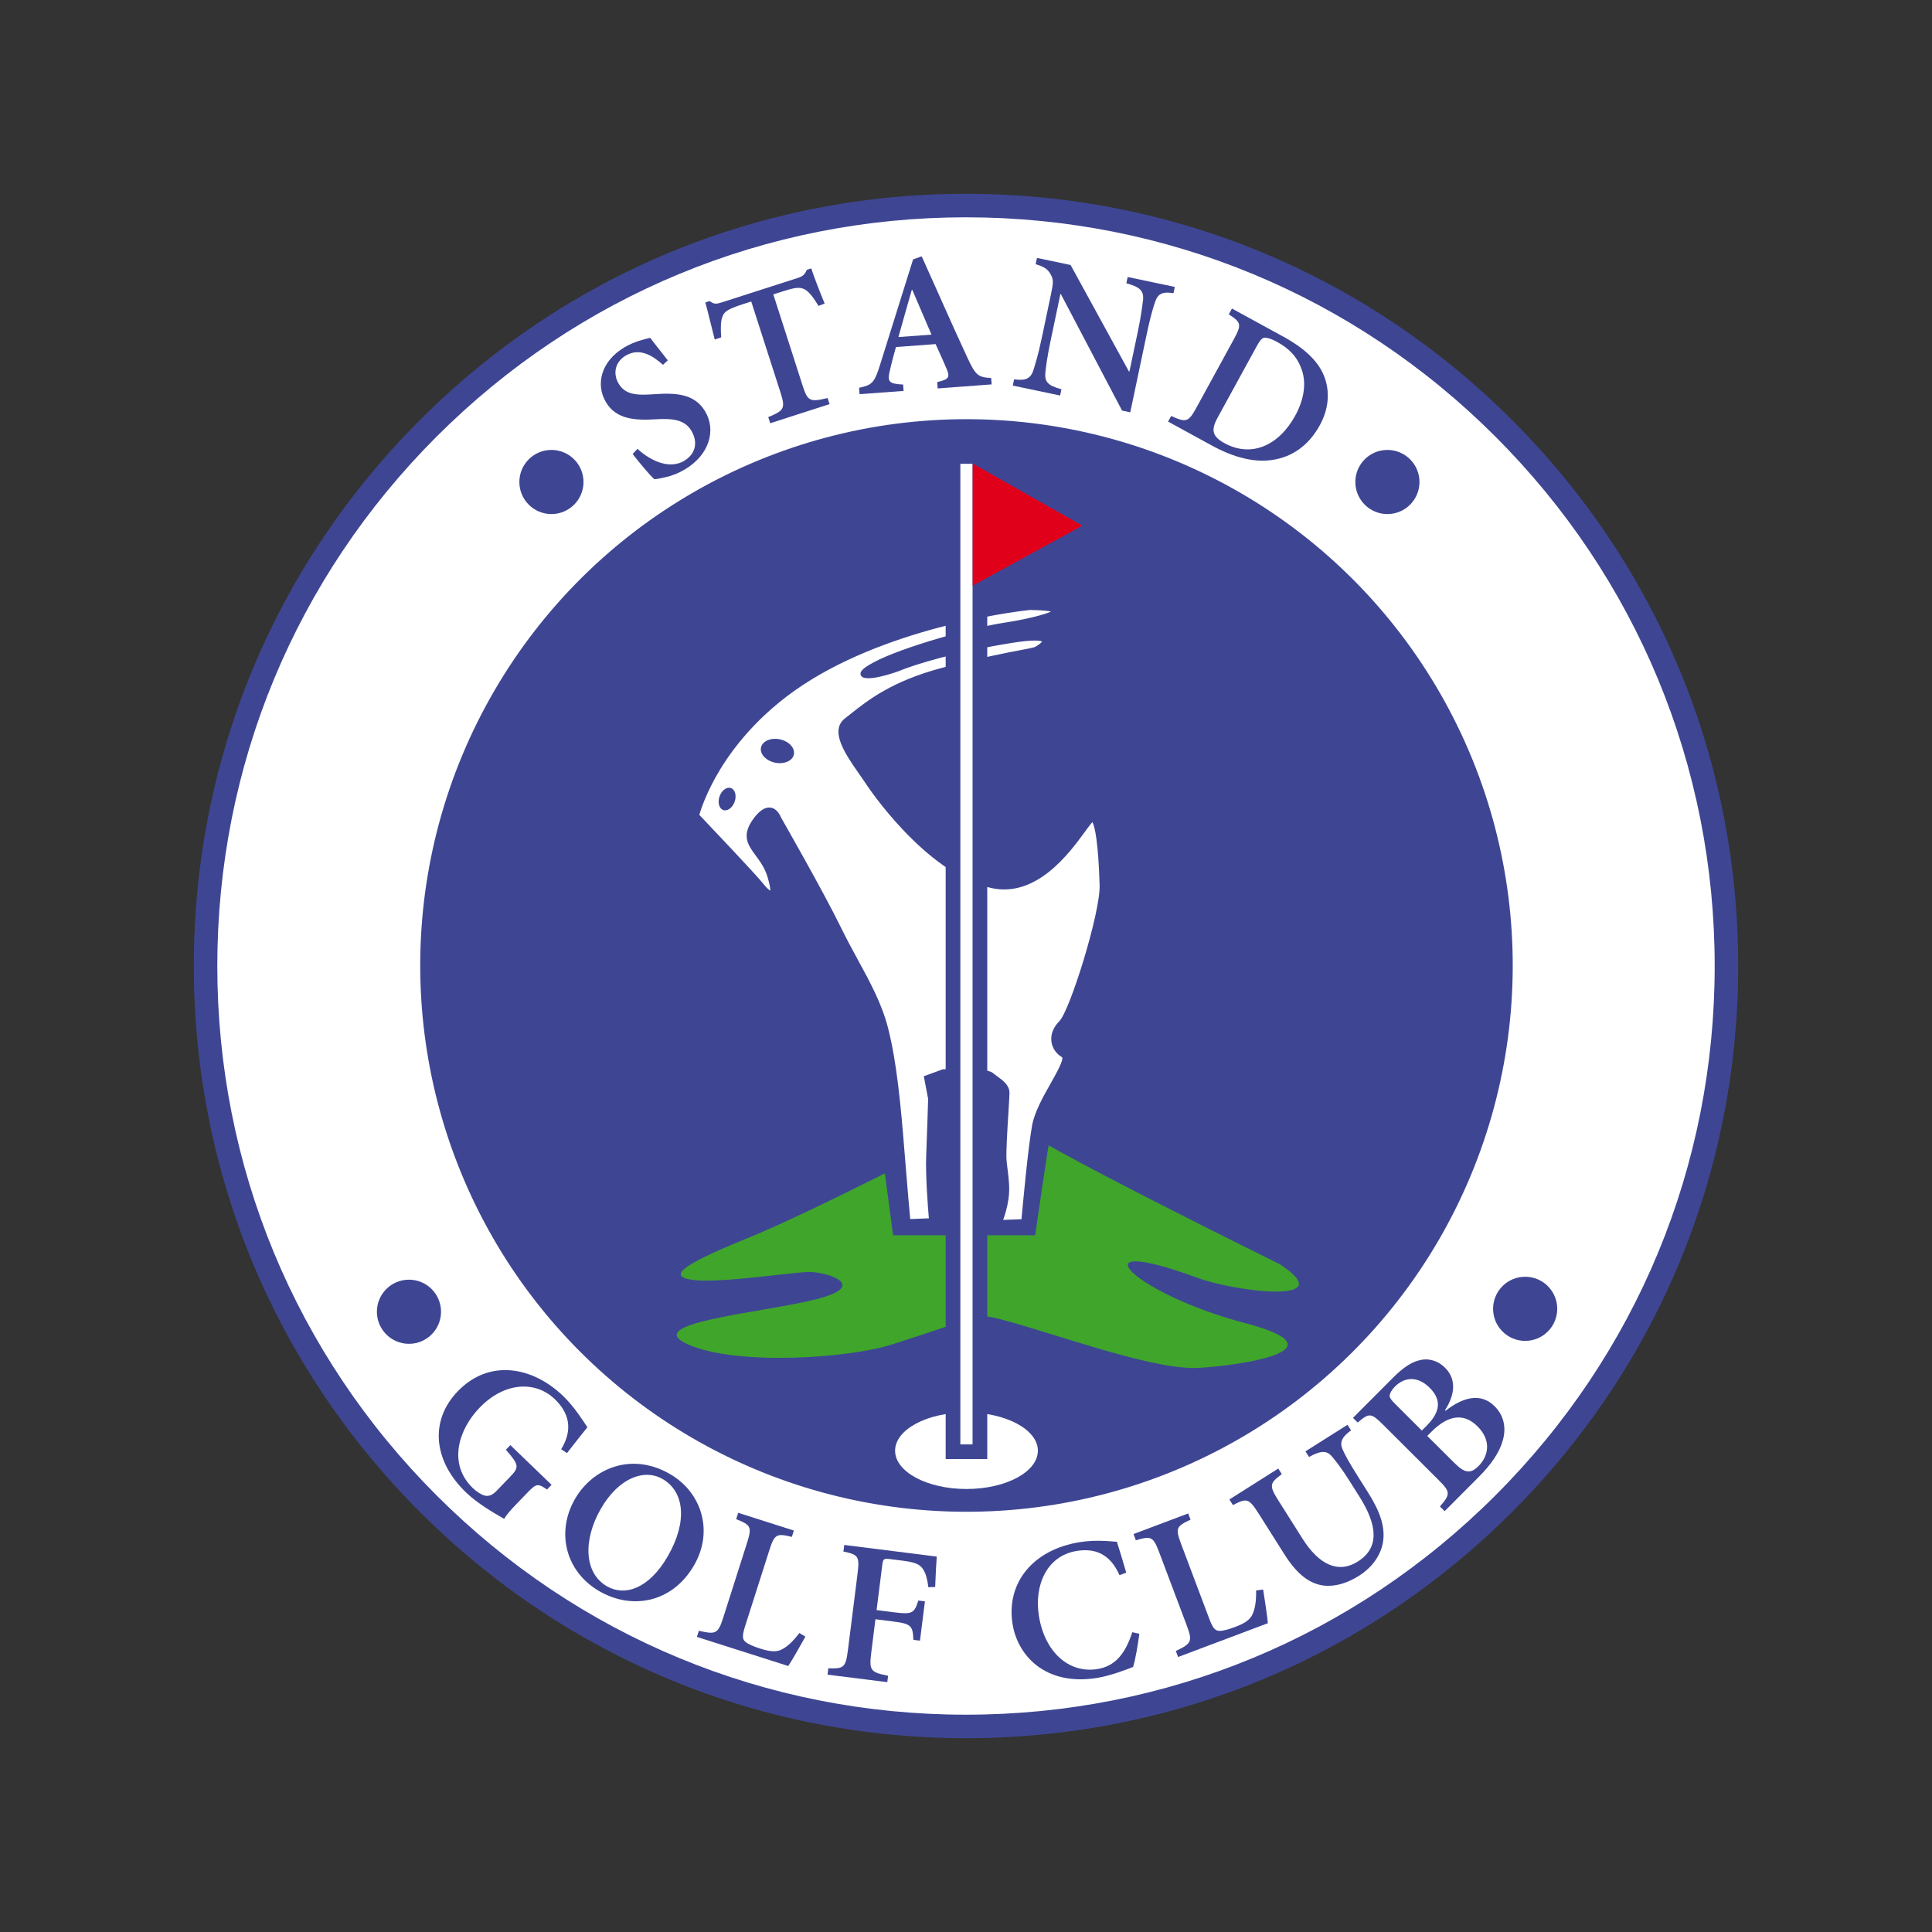
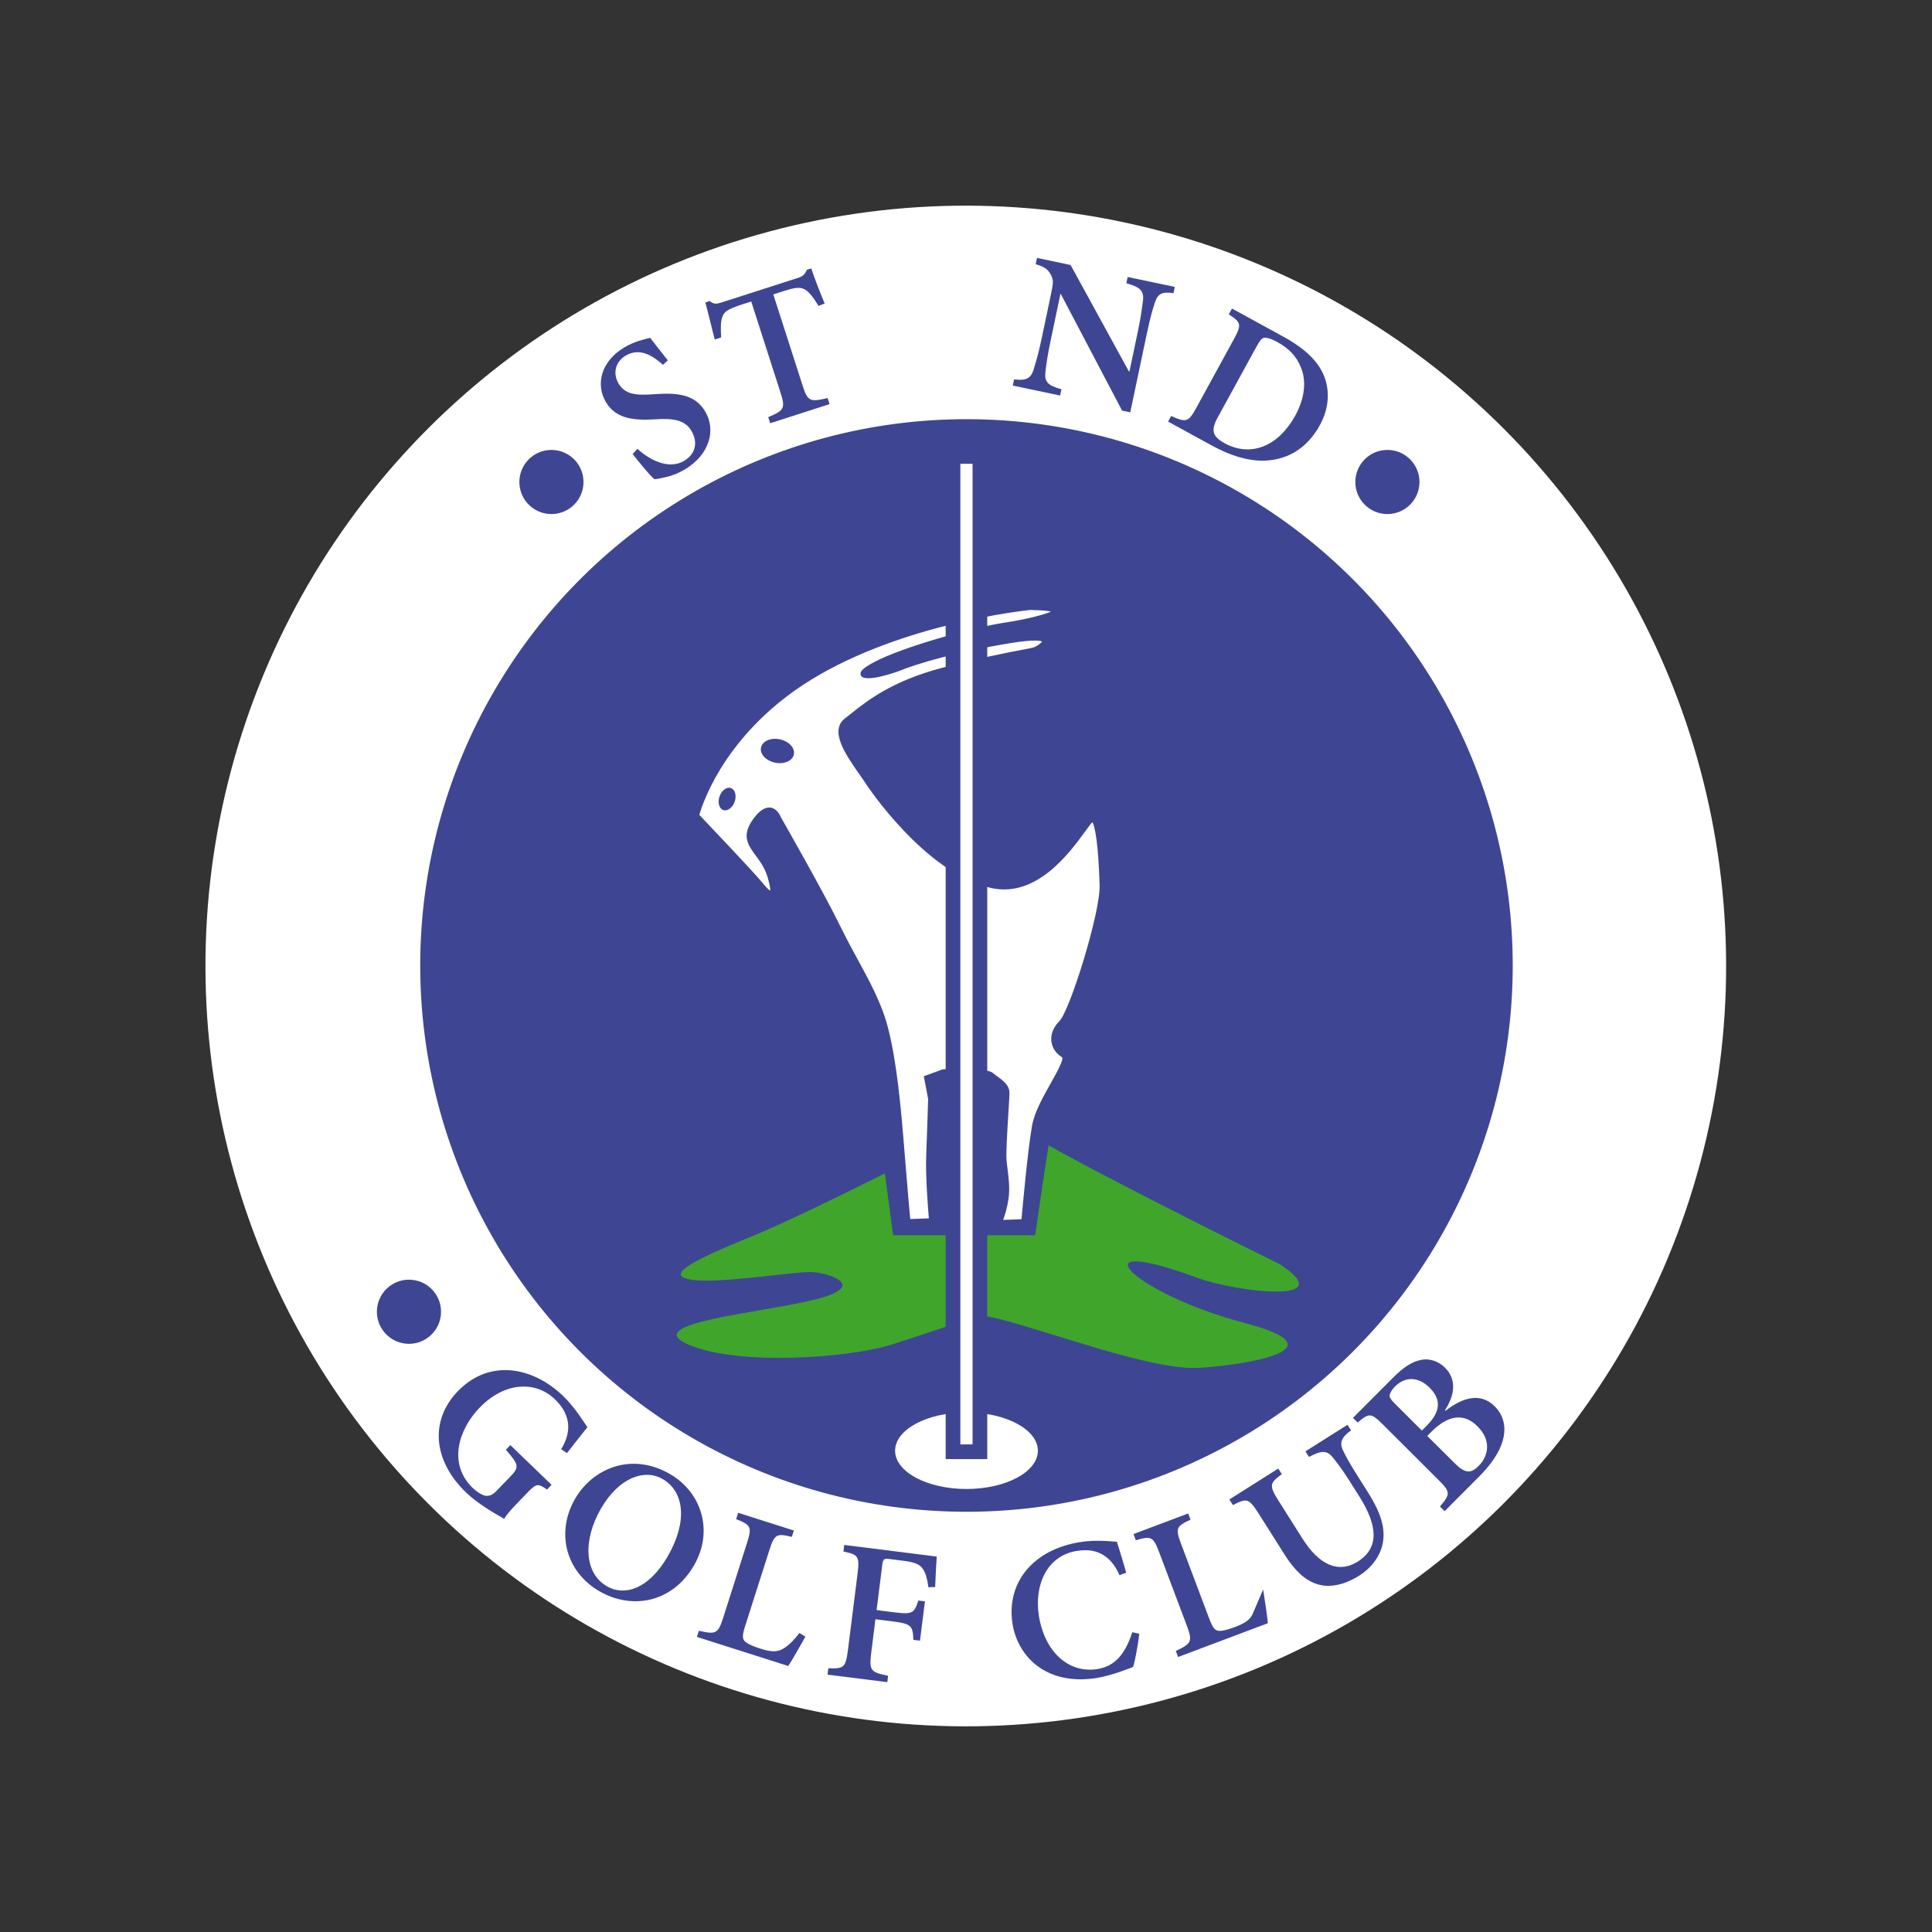
<svg xmlns="http://www.w3.org/2000/svg" version="1.1" id="Layer_1" x="0px" y="0px" viewBox="0 0 500 500" style="enable-background:new 0 0 500 500;" xml:space="preserve">
  <rect x="0" y="0" width="500" height="500" fill="#333333" stroke="none" />
  <style type="text/css">
	.st0{fill:none;}
	.st1{fill:#FFFFFF;}
	.st2{fill:#3E4693;}
	.st3{fill:#40A52B;}
	.st4{fill:#E1001A;}
</style>
  <g>
    <g id="Layer_1_00000183213401280410519500000006056069104503768470_">
      <g>
        <rect x="59.89" y="59.85" class="st0" width="380.21" height="380.21" />
      </g>
    </g>
    <g>
      <ellipse transform="matrix(0.707 -0.707 0.707 0.707 -103.553 250)" class="st1" cx="250" cy="250" rx="196.8" ry="196.8" />
-       <path class="st2" d="M250,449.84c-53.38,0-103.56-20.79-141.31-58.53C70.94,353.56,50.16,303.38,50.16,250    s20.79-103.56,58.53-141.31C146.44,70.94,196.62,50.16,250,50.16c53.38,0,103.56,20.79,141.31,58.53s58.53,87.93,58.53,141.31    s-20.79,103.57-58.53,141.31S303.38,449.84,250,449.84z M250,56.24c-51.75,0-100.41,20.15-137.01,56.75    C76.4,149.59,56.24,198.24,56.24,250c0,51.76,20.15,100.41,56.75,137.01c36.6,36.6,85.25,56.75,137.01,56.75    s100.41-20.15,137.01-56.75c36.6-36.6,56.75-85.25,56.75-137.01c0-51.75-20.15-100.41-56.75-137.01    C350.41,76.39,301.76,56.24,250,56.24z" />
    </g>
    <g>
      <ellipse transform="matrix(3.672891e-03 -1 1 3.672891e-03 -0.664 499.067)" class="st2" cx="250.12" cy="249.87" rx="141.38" ry="141.37" />
    </g>
    <g>
      <circle class="st2" cx="142.71" cy="124.74" r="8.3" />
    </g>
    <g>
      <path class="st3" d="M249.58,293.2c0,0-39.04,20.28-55.26,26.87c-16.22,6.59-22.31,10.14-15.21,11.15    c7.1,1.01,25.85-2.03,30.42-2.03s15.72,3.55,1.52,7.1c-14.2,3.55-45.63,6.08-32.95,11.66c12.67,5.58,41.57,3.55,52.72,0    c11.15-3.55,18.25-6.08,18.25-6.08s1.7-2.56,9.63-0.51c13.69,3.55,38.02,12.67,50.19,12.67c6.59,0,42.08-4.06,13.18-11.66    c-28.9-7.6-44.52-23.58-12.17-11.66c9.63,3.55,37.51,7.1,21.29-3.55c0,0-64.89-31.94-68.95-36.5    C258.2,286.11,249.58,293.2,249.58,293.2z" />
    </g>
    <g>
      <path class="st2" d="M227.53,289.65l3.93,29.66h36.12c0,0,5.58-39.42,7.1-42.84L227.53,289.65z" />
      <path class="st2" d="M267.91,319.69h-36.78l-4.02-30.31l48.24-13.49l-0.33,0.74c-1.48,3.34-7.01,42.34-7.07,42.74L267.91,319.69z     M231.79,318.93h35.46c0.55-3.86,5.13-35.91,6.84-41.9l-46.14,12.9L231.79,318.93z" />
    </g>
    <g>
      <path class="st1" d="M282.79,211.84c-1.52-0.51-11.15,20.53-26.11,17.24c-14.95-3.3-28.64-21.55-31.94-26.62    c-3.29-5.07-9.89-12.67-5.58-15.97s10.39-9.13,24.84-12.93c14.45-3.8,22.31-4.82,23.83-5.32c1.52-0.51,7.7-4.88-6.59-2.53    c-15.46,2.53-25.22,5.73-29.15,7.35c-4.31,1.77-13.39,3.17-5.58-1.01c7.1-3.8,25.09-8.87,33.46-10.14s21.29-4.56,6.59-4.82    c0,0-32.19,3.04-56.78,18c-24.59,14.95-29.66,35.99-29.66,35.99s14.95,15.72,16.73,18c1.77,2.28,4.56,4.56,2.53-2.28    c-2.03-6.84-8.29-8.28-3.8-14.45c4.06-5.58,5.83-0.51,5.83-0.51s10.9,19.01,15.46,28.39s9.89,16.98,12.17,25.85    c2.28,8.87,3.29,19.77,4.31,32.45s1.52,17.74,1.52,17.74l6.34-0.25c0,0-1.01-10.65-0.76-16.98c0.25-6.34,0.51-14.7,0.51-14.7    l-1.01-5.32l4.06-1.52c0,0,10.9-0.51,12.42,0.76c1.52,1.27,4.06,2.53,4.06,4.56c0,2.03-1.01,14.45-0.76,17.49s1.01,6.34,0.51,9.89    s-1.77,6.34-1.77,6.34l6.59-0.25c0,0,1.57-18.02,2.79-24.84c1.27-7.1,9.89-16.98,7.35-18.5c-2.53-1.52-3.55-5.07-0.51-8.11    s10.84-28.86,10.65-35.74C285.07,220.2,284.31,212.34,282.79,211.84z" />
      <path class="st2" d="M257.25,317.33l0.51-1.12c0.01-0.03,1.23-2.74,1.71-6.13c0.36-2.5,0.06-4.88-0.23-7.18    c-0.11-0.87-0.21-1.7-0.28-2.53c-0.17-2.04,0.19-7.86,0.49-12.53c0.15-2.33,0.27-4.34,0.27-5.02c0-1.19-1.33-2.16-2.62-3.1    c-0.41-0.3-0.81-0.59-1.16-0.88c-0.79-0.66-6.7-0.82-11.78-0.59l-3.34,1.25l0.91,4.78l0,0.08c0,0.08-0.26,8.44-0.51,14.71    c-0.25,6.21,0.75,16.77,0.76,16.88l0.08,0.8l-7.86,0.31l-0.07-0.71c0-0.05-0.52-5.22-1.52-17.76c-0.99-12.42-2-23.43-4.29-32.32    c-1.54-5.97-4.51-11.43-7.66-17.22c-1.48-2.71-3-5.51-4.45-8.5c-4.5-9.25-15.33-28.15-15.44-28.34l-0.06-0.13    c-0.14-0.4-0.69-1.48-1.49-1.59c-0.79-0.12-1.85,0.7-3.01,2.29c-2.52,3.46-1.34,5.06,0.61,7.71c1.19,1.61,2.53,3.44,3.31,6.07    c0.99,3.33,0.98,4.9-0.01,5.41c-0.93,0.48-2.22-0.35-3.85-2.44c-1.73-2.23-16.53-17.78-16.68-17.94l-0.29-0.3l0.1-0.4    c0.05-0.21,5.43-21.52,30-36.47c24.45-14.87,56.78-18.07,57.1-18.1l0.04,0l0.04,0c6.16,0.11,7.36,0.7,7.43,1.75    c0.06,0.9-0.75,1.64-5.06,2.78c-2.51,0.66-5.82,1.33-8.86,1.8c-7.95,1.2-25.99,6.19-33.21,10.06c-1.13,0.6-1.79,1.03-2.17,1.32    c1.48-0.05,4.7-0.69,7.1-1.68c5.06-2.08,15.41-5.12,29.32-7.4c8.37-1.37,9.79-0.49,10.07,0.67c0.42,1.7-2.66,3.19-3.12,3.34    c-0.52,0.17-1.6,0.38-3.39,0.72c-3.7,0.7-10.58,2.01-20.49,4.62c-12.64,3.33-18.87,8.28-23,11.56c-0.55,0.44-1.08,0.86-1.57,1.24    c-3.03,2.32,0.83,7.85,3.94,12.3c0.65,0.94,1.27,1.82,1.81,2.65c0.15,0.23,14.87,22.63,31.46,26.29c1.02,0.22,2.01,0.33,2.98,0.33    c9.28,0,16.24-9.54,19.77-14.37c1.9-2.6,2.54-3.48,3.44-3.17c0.77,0.26,2.57,0.86,3.05,17.94c0.2,6.93-7.62,33.05-10.87,36.3    c-1.23,1.23-1.79,2.6-1.62,3.96c0.15,1.21,0.87,2.29,1.99,2.96c1.97,1.18,0.18,4.36-2.31,8.77c-1.93,3.42-4.11,7.29-4.69,10.52    c-1.2,6.7-2.76,24.59-2.78,24.77l-0.06,0.67L257.25,317.33z M248.72,276.61c3.35,0,7.17,0.2,8.2,1.05    c0.32,0.27,0.7,0.54,1.08,0.82c1.52,1.11,3.25,2.36,3.25,4.33c0,0.73-0.12,2.67-0.27,5.11c-0.27,4.38-0.65,10.39-0.49,12.31    c0.07,0.8,0.17,1.61,0.28,2.47c0.3,2.4,0.61,4.89,0.23,7.59c-0.33,2.29-0.96,4.26-1.39,5.42l4.75-0.18    c0.3-3.33,1.66-18.21,2.74-24.24c0.62-3.49,2.87-7.48,4.86-11c1.24-2.2,3.55-6.29,2.85-6.71c-1.52-0.91-2.51-2.4-2.71-4.08    c-0.22-1.82,0.51-3.67,2.06-5.22c2.72-2.72,10.63-28.05,10.42-35.18c-0.32-11.06-1.25-15.33-1.87-16.34    c-0.43,0.45-1.19,1.49-1.88,2.43c-4.08,5.59-12.57,17.21-24.3,14.63c-17.19-3.79-32.26-26.71-32.41-26.94    c-0.53-0.81-1.14-1.69-1.79-2.61c-3.48-4.98-7.8-11.17-3.62-14.38c0.49-0.38,1-0.78,1.55-1.22c4.23-3.36,10.61-8.43,23.56-11.84    c9.96-2.62,16.88-3.94,20.59-4.64c1.6-0.3,2.76-0.53,3.19-0.67c0.69-0.23,1.84-1.07,2.08-1.5c-0.36-0.18-1.93-0.61-8.3,0.44    c-13.78,2.26-24,5.25-28.98,7.3c-0.08,0.03-8.61,3.14-9.6,1.05c-0.45-0.95,0.47-1.88,3.37-3.43c7.35-3.94,25.65-9,33.7-10.22    c5.6-0.85,10.48-2.1,12.14-2.89c-0.72-0.16-2.24-0.36-5.41-0.41c-1.32,0.13-32.66,3.44-56.41,17.89    c-12.54,7.63-19.84,16.88-23.76,23.29c-3.58,5.87-5.06,10.5-5.45,11.84c2.17,2.28,14.82,15.61,16.48,17.74    c0.86,1.11,1.53,1.67,1.88,1.89c0.03-0.39-0.04-1.33-0.68-3.49c-0.7-2.38-1.96-4.09-3.08-5.6c-2.03-2.76-3.78-5.15-0.61-9.51    c1.55-2.13,3.05-3.11,4.47-2.9c1.7,0.25,2.51,2.11,2.67,2.52c0.64,1.13,11.05,19.33,15.46,28.38c1.44,2.95,2.95,5.74,4.42,8.43    c3.2,5.87,6.21,11.41,7.8,17.56c2.31,9,3.33,20.08,4.33,32.57c0.79,9.92,1.28,15.22,1.45,17.02l4.82-0.19    c-0.23-2.61-0.9-10.98-0.69-16.29c0.24-5.92,0.48-13.72,0.5-14.61l-1.12-5.87l4.89-1.79    C244.94,276.68,246.75,276.61,248.72,276.61z" />
    </g>
    <g>
      <path class="st2" d="M205.45,195.26c-0.35,1.67-2.55,2.61-4.89,2.11c-2.35-0.5-3.97-2.25-3.61-3.92c0.35-1.66,2.55-2.61,4.89-2.11    C204.19,191.84,205.8,193.59,205.45,195.26z" />
    </g>
    <g>
      <path class="st2" d="M189.17,203.95c1.08,0.38,1.51,1.96,0.96,3.53c-0.55,1.57-1.87,2.53-2.95,2.16    c-1.08-0.38-1.51-1.96-0.96-3.53C186.76,204.53,188.09,203.57,189.17,203.95z" />
    </g>
    <g>
      <circle class="st2" cx="359.06" cy="124.74" r="8.3" />
    </g>
    <g>
      <circle class="st2" cx="105.84" cy="339.48" r="8.3" />
    </g>
    <g>
-       <circle class="st2" cx="394.71" cy="338.72" r="8.3" />
-     </g>
+       </g>
    <g>
      <path class="st1" d="M268.6,375.44c0,5.47-8.27,9.91-18.48,9.91c-10.2,0-18.47-4.44-18.47-9.91c0-5.47,8.27-9.91,18.47-9.91    C260.32,365.54,268.6,369.97,268.6,375.44z" />
    </g>
    <g>
      <rect x="246.64" y="118.13" class="st1" width="6.96" height="257.58" />
      <path class="st2" d="M255.5,377.61h-10.76V116.23h10.76V377.61z M248.54,373.81h3.16V120.03h-3.16V373.81z" />
    </g>
-     <polygon class="st4" points="251.73,119.98 251.73,151.57 280.11,136.04  " />
    <g>
      <path class="st2" d="M171.58,94.41c-2.56-2.27-5.97-4.57-9.66-2.37c-2.8,1.67-3.31,4.74-1.83,7.23c1.64,2.75,4.34,3.13,9.22,2.75    c5.49-0.38,10.42-0.19,13.17,4.43c2.94,4.93,1.07,11.28-5.24,15.04c-1.69,1.01-3.36,1.64-4.79,1.95c-1.41,0.36-2.4,0.53-3.09,0.58    c-1.04-0.83-3.84-4.21-5.63-6.52l1.25-1.34c2.47,2.32,7.72,5.69,12.08,3.1c2.98-1.77,3.63-4.81,1.86-7.79    c-1.69-2.84-4.81-3.22-9.17-2.96c-5.17,0.31-10.22,0.13-12.92-4.4c-2.75-4.62-1.32-10.59,4.77-14.22    c2.58-1.53,5.29-2.13,6.66-2.46c1.16,1.54,2.54,3.24,4.56,5.83L171.58,94.41z" />
      <path class="st2" d="M211.84,79.17c-1.38-2.27-2.46-3.61-3.47-4.21c-1.2-0.7-2.38-0.65-5.58,0.38l-2.66,0.85l7.58,23.58    c1.31,4.09,1.88,4.34,6.47,3.24l0.51,1.58l-15.36,4.94l-0.51-1.58c4.12-1.71,4.49-2.26,3.18-6.34l-7.58-23.58l-2.22,0.71    c-4.04,1.3-4.83,2.04-5.22,3.2c-0.47,1.07-0.5,2.82-0.34,5.38l-1.67,0.54c-0.88-3.41-1.71-7-2.43-9.59l1.13-0.36    c1.1,0.89,1.77,0.79,3.15,0.34l19.69-6.33c1.28-0.41,1.78-0.9,2.31-2.1l1.13-0.36c0.68,2.12,2.24,6.12,3.47,9.1L211.84,79.17z" />
-       <path class="st2" d="M242.67,100.53l-0.12-1.65c3.06-0.69,3.33-1.28,2.44-3.4c-0.69-1.66-1.75-4.02-2.86-6.43l-10.26,0.76    c-0.53,1.96-1.11,3.97-1.57,6.08c-0.67,2.85-0.37,3.45,3.43,3.63l0.12,1.65l-11.4,0.84l-0.12-1.65c3.32-0.71,3.95-1.23,5.38-5.79    l8.6-27.44l2.22-0.79c3.96,8.73,7.9,17.77,11.91,26.39c2.04,4.41,2.75,4.93,6.08,5.1l0.12,1.65L242.67,100.53z M236.11,75.04    l-0.15,0.01c-1.2,4.08-2.3,8.21-3.45,12.18l8.56-0.63L236.11,75.04z" />
      <path class="st2" d="M303.7,75.87c-2.76-0.42-4.03,0.05-4.76,2.28c-0.52,1.48-1.22,3.81-2.18,8.37l-4.25,20.19l-2.12-0.45    l-15.85-30.17l-0.1-0.02l-2.5,11.89c-0.95,4.5-1.22,6.82-1.39,8.37c-0.25,2.43,0.54,3.44,4.15,4.41l-0.34,1.62l-12.25-2.57    l0.34-1.62c2.88,0.39,4.25-0.11,4.98-2.33c0.5-1.64,1.23-3.86,2.18-8.37l2.27-10.78c0.72-3.44,0.82-4.16,0.11-5.53    c-0.75-1.48-1.72-2.11-3.96-2.79l0.34-1.62l8.7,1.83l15.08,27.53l0.15,0.03l2.13-10.12c0.96-4.55,1.2-6.99,1.41-8.47    c0.15-2.24-0.74-3.27-4.34-4.24l0.34-1.62l12.2,2.56L303.7,75.87z" />
      <path class="st2" d="M332.17,87.15c5.71,3.13,9.42,6.69,10.79,10.97c1.1,3.37,0.99,7.56-1.36,11.87c-3,5.49-7.36,8.29-12.25,9.03    c-4.77,0.75-10.09-0.63-15.71-3.71l-11.34-6.2l0.79-1.45c3.89,1.72,4.45,1.67,6.56-2.19l9.65-17.64c2.13-3.9,1.88-4.4-1.29-6.48    l0.82-1.5L332.17,87.15z M315.13,108.06c-1.81,3.31-1.38,4.9,1.79,6.64c6.94,3.8,14.05,0.61,18.29-7.14    c2.46-4.49,2.95-8.94,1.46-12.46c-1.03-2.75-3.03-4.9-6.12-6.59c-1.77-0.97-2.94-1.2-3.48-1.08c-0.56,0.16-1.07,0.77-1.89,2.27    L315.13,108.06z" />
    </g>
    <g>
      <path class="st2" d="M141.57,385.49c-2.32-1.59-2.73-1.62-5.01,0.74l-2.96,3.07c-1.3,1.35-2.42,2.59-3.13,3.78    c-2.84-1.65-6.88-3.95-9.89-6.86c-8.59-8.28-9.32-18.68-2.13-26.14c8.31-8.62,19.55-6.25,27.27,1.19c3.09,2.98,5.23,6.56,6.3,8.1    c-1.15,1.42-2.88,3.59-5.29,6.69l-1.5-1.01c3.21-5.22,1.91-9.52-1.63-12.93c-4.97-4.79-12.98-4.56-19.52,2.23    c-5.35,5.55-8.27,14.45-1.71,20.77c0.98,0.94,2.1,1.66,3.07,1.94c0.96,0.21,1.88,0.01,3.11-1.27l3.33-3.45    c2.53-2.62,2.56-3.1-0.96-7.15l1.16-1.2l10.66,10.28L141.57,385.49z" />
      <path class="st2" d="M179.63,405.08c-5.59,9.7-16.01,11.62-24.49,6.74c-8.75-5.05-11.32-15.24-6.33-23.9    c4.53-7.85,14.54-12.23,24.56-6.45C181.45,386.12,184.81,396.11,179.63,405.08z M155.51,390.45c-4.6,7.98-4.45,16.61,1.58,20.09    c4.58,2.64,10.85,0.67,15.72-7.77c5.28-9.16,4.2-16.81-1.33-20C166.76,380.05,160.14,382.42,155.51,390.45z" />
      <path class="st2" d="M208.44,423.56c-1.02,1.81-3.56,6.35-4.45,7.6l-23.63-7.53l0.51-1.59c4.35,1,4.96,0.82,6.3-3.4l6.15-19.3    c1.34-4.22,0.99-4.66-2.8-6.19l0.52-1.64l14.41,4.59l-0.52,1.64c-3.93-0.93-4.48-0.77-5.82,3.44l-6.22,19.49    c-0.77,2.43-0.88,3.44-0.02,4.2c0.77,0.68,2.19,1.24,3.93,1.8c2.39,0.76,4.23,1.02,5.81,0.05c1.26-0.69,2.67-1.99,4.27-4.1    L208.44,423.56z" />
      <path class="st2" d="M240.26,410.77c-0.27-2.08-0.62-3.44-1.32-4.57c-0.83-1.36-2.08-1.89-5.41-2.31l-3.06-0.38    c-1.71-0.22-1.93-0.14-2.14,1.51l-1.47,11.67l4.67,0.59c4.62,0.58,5.1,0.17,6.13-3.06l1.71,0.21l-1.28,10.18l-1.71-0.22    c-0.13-3.58-0.53-4.16-5.15-4.74l-4.67-0.59l-1.08,8.63c-0.59,4.7-0.16,5.07,4.36,6l-0.21,1.65l-15.47-1.94l0.21-1.65    c3.99,0.13,4.5-0.12,5.09-4.82l2.47-19.63c0.58-4.6,0.15-4.97-3.65-5.76l0.21-1.71l23.94,3.01c-0.1,1.25-0.31,5-0.41,7.87    L240.26,410.77z" />
      <path class="st2" d="M294.86,422.83c-0.34,2.58-1.01,6.7-1.62,8.58c-1.35,0.53-5.79,2.28-9.4,2.85    c-13.39,2.11-20.53-5.89-21.8-14.02c-1.68-10.7,5.4-19.24,17.49-21.15c4.19-0.66,8.08-0.16,9.52-0.08c0.86,2.76,1.58,5.02,2.42,8    l-1.75,0.64c-2.47-5.62-6.45-7-11-6.28c-7.91,1.24-11.08,9.02-9.87,16.73c1.49,9.46,7.76,15.01,15.1,13.86    c4.7-0.74,7.27-3.99,9.09-9.55L294.86,422.83z" />
-       <path class="st2" d="M326.9,411.37c0.32,2.05,1.14,7.19,1.21,8.72l-23.22,8.74l-0.59-1.56c4.03-1.91,4.4-2.43,2.84-6.58    l-7.14-18.95c-1.56-4.14-2.11-4.27-6.04-3.12l-0.61-1.61l14.15-5.33l0.61,1.61c-3.66,1.71-3.99,2.17-2.43,6.31l7.21,19.15    c0.9,2.39,1.44,3.24,2.59,3.31c1.03,0.06,2.49-0.38,4.2-1.02c2.35-0.89,3.96-1.82,4.59-3.56c0.56-1.32,0.86-3.22,0.81-5.87    L326.9,411.37z" />
+       <path class="st2" d="M326.9,411.37c0.32,2.05,1.14,7.19,1.21,8.72l-23.22,8.74l-0.59-1.56c4.03-1.91,4.4-2.43,2.84-6.58    l-7.14-18.95c-1.56-4.14-2.11-4.27-6.04-3.12l-0.61-1.61l14.15-5.33l0.61,1.61c-3.66,1.71-3.99,2.17-2.43,6.31l7.21,19.15    c0.9,2.39,1.44,3.24,2.59,3.31c1.03,0.06,2.49-0.38,4.2-1.02c2.35-0.89,3.96-1.82,4.59-3.56L326.9,411.37z" />
      <path class="st2" d="M349.65,370.18c-2.44,1.73-3,3.19-2.16,5c0.63,1.39,1.58,3.19,3.78,6.67l2.75,4.36    c3.06,4.84,4.67,9.06,3.82,13.29c-0.7,3.4-3.04,6.36-6.09,8.29c-2.79,1.76-5.87,2.85-8.95,2.58c-3.77-0.39-7.07-2.86-10.33-8.01    l-6.71-10.61c-2.59-4.09-3.12-4.06-6.68-2.24l-0.92-1.45l12.65-8l0.92,1.45c-3.15,2.36-3.38,2.88-0.79,6.97l6.15,9.73    c4.28,6.78,9.28,9.1,14.32,5.91c5.66-3.58,5.06-9.42,0.42-16.77l-2.64-4.18c-2.17-3.43-3.5-5.05-4.54-6.31    c-1.27-1.42-2.71-1.55-5.88,0.2l-0.92-1.45l10.88-6.88L349.65,370.18z" />
      <path class="st2" d="M374.11,365.1c4.58-3.56,9.12-4.72,12.7-1.16c2.47,2.46,3.06,5.71,2.06,9c-0.82,2.96-3.03,6.14-6.06,9.18    l-8.94,8.97l-1.22-1.21c2.73-3.19,2.77-3.74-0.33-6.83l-14.38-14.34c-3.1-3.09-3.61-3.09-6.57-0.56l-1.22-1.21l10.31-10.34    c2.81-2.82,4.99-4.19,7.2-4.64c2.18-0.49,4.54,0.24,6.31,2c3.54,3.53,1.95,8-0.01,11L374.11,365.1z M369.16,369.04    c3.73-3.74,3.88-6.84,0.82-9.9c-3.02-3.01-6.42-2.85-8.97-0.3c-0.85,0.85-1.33,1.78-1.37,2.26c-0.07,0.52,0.33,1.14,1.25,2.06    l7.08,7.06L369.16,369.04z M376.5,378.71c2.69,2.68,4.21,2.71,6.27,0.57c2.36-2.45,3.33-6.44-0.4-10.15    c-3.54-3.53-7.6-2.92-11.89,1.38l-1.11,1.11L376.5,378.71z" />
    </g>
  </g>
</svg>